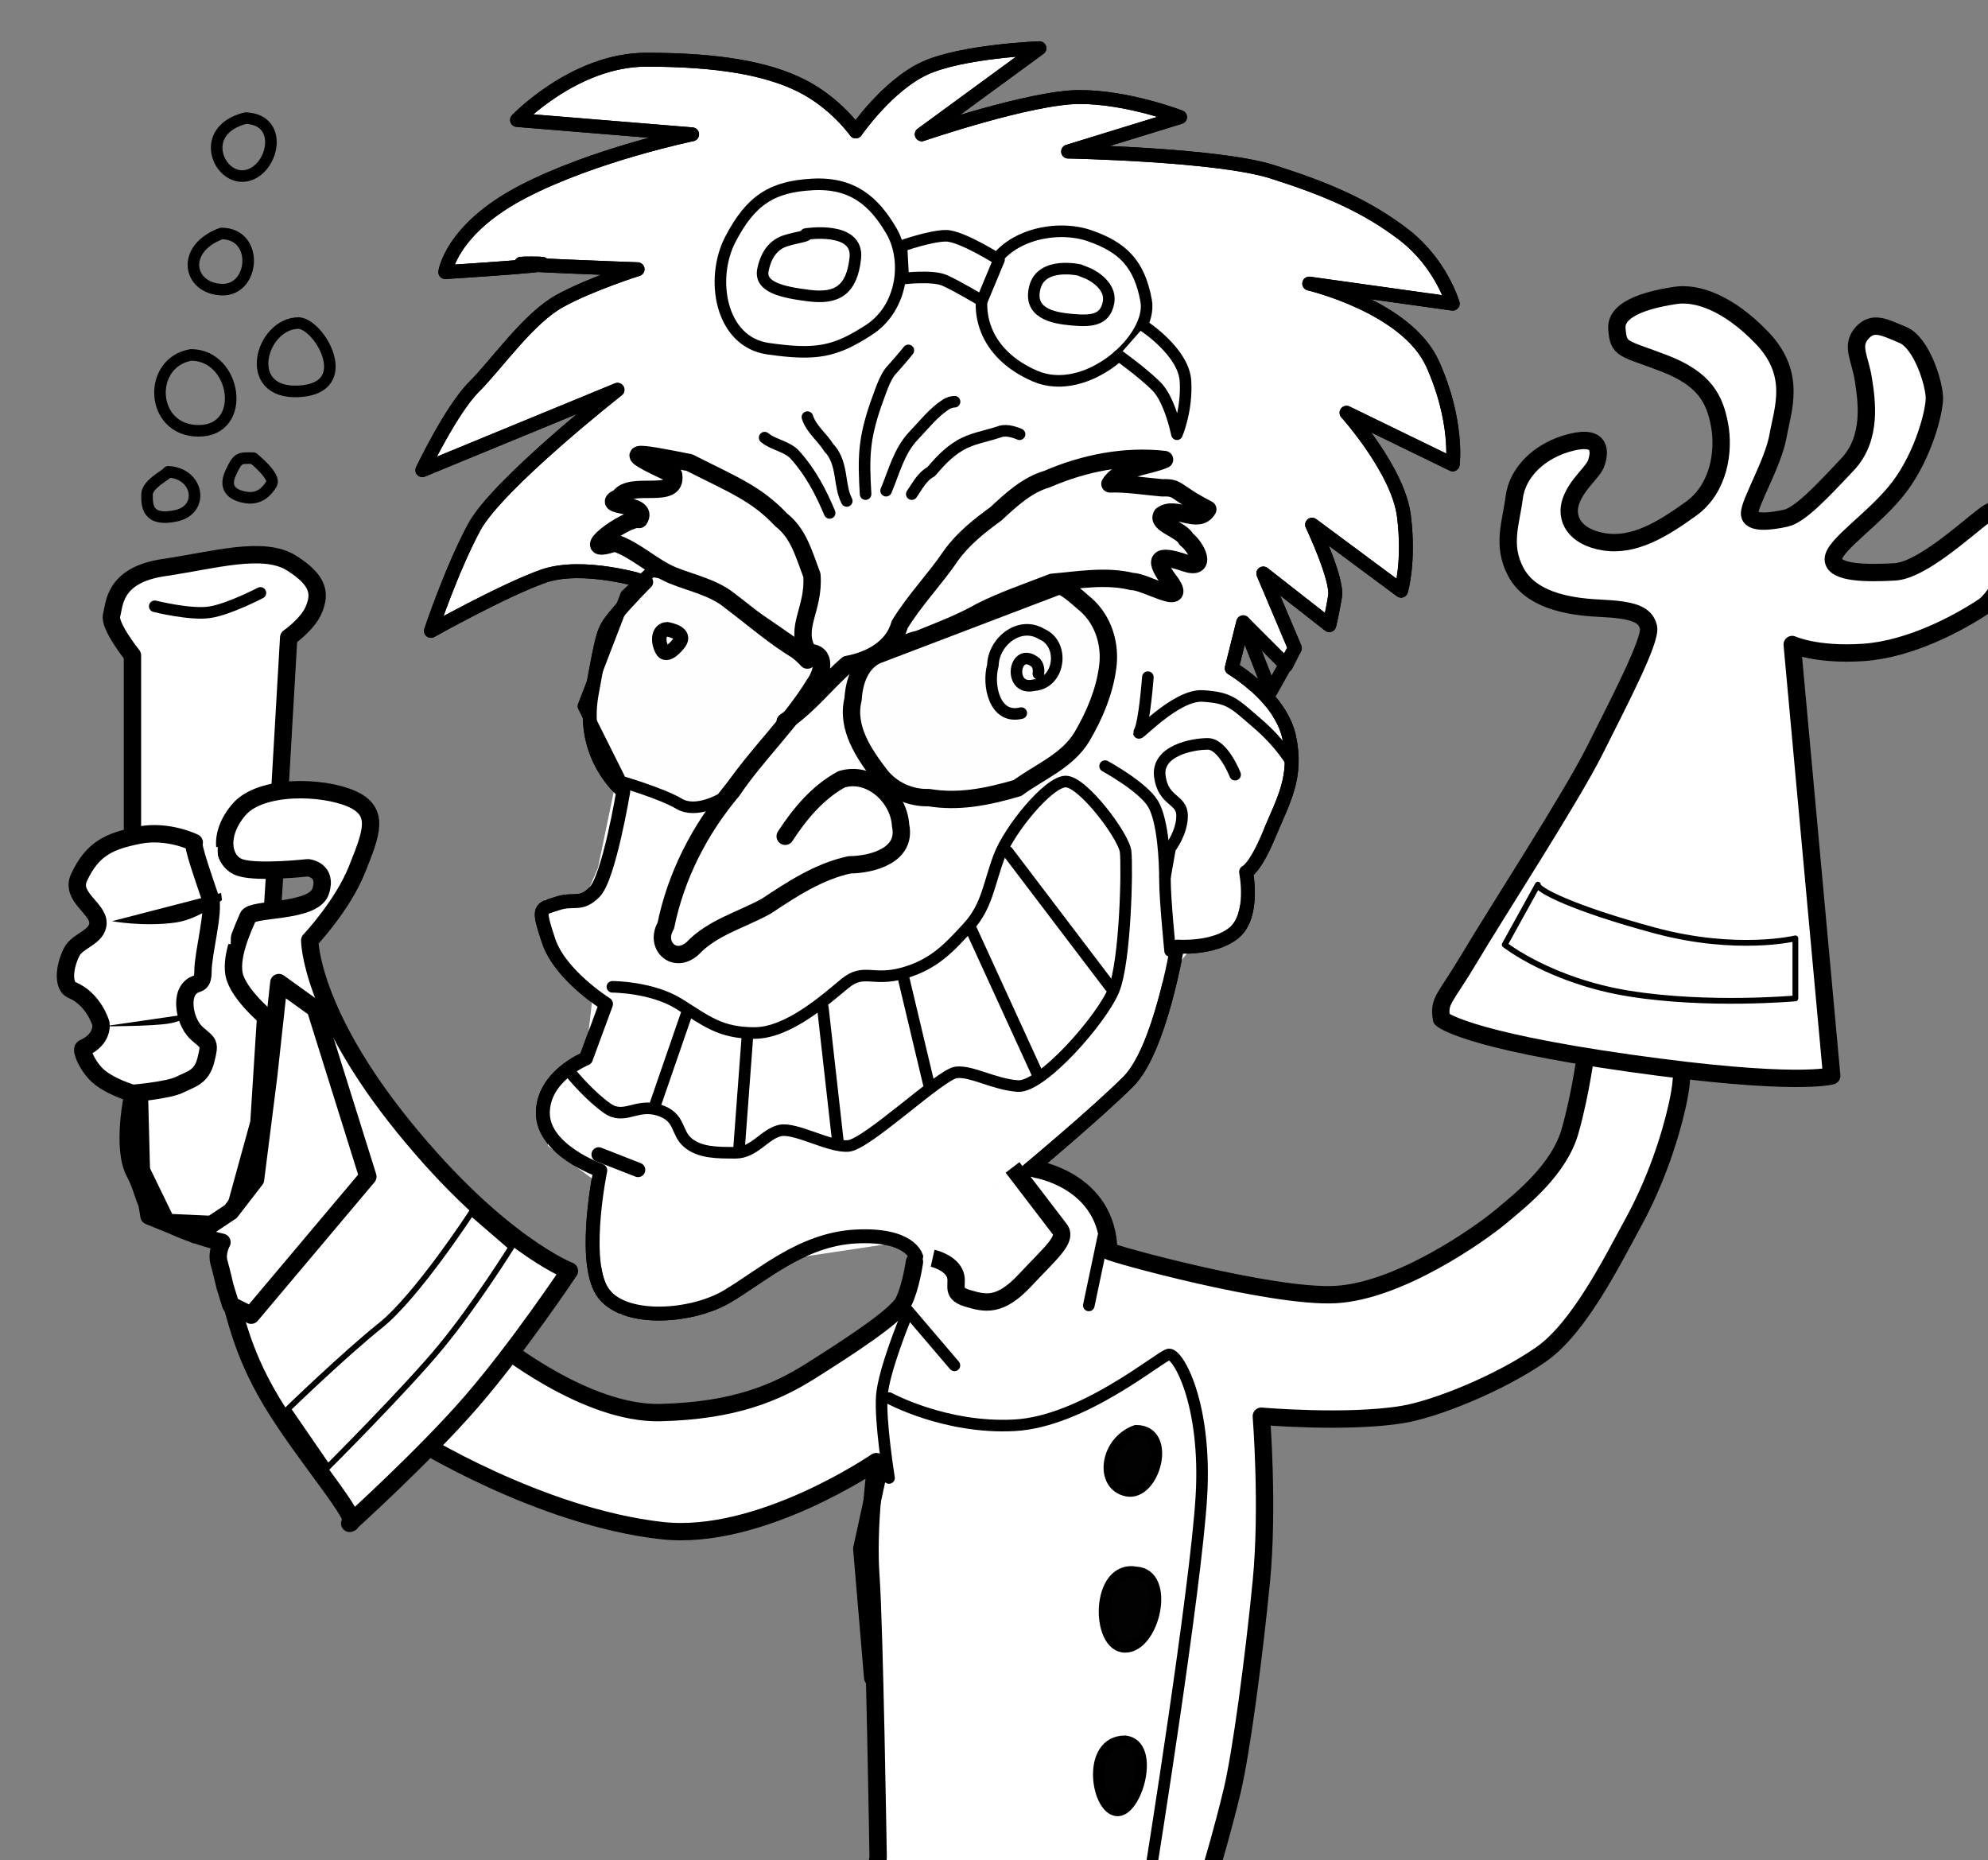
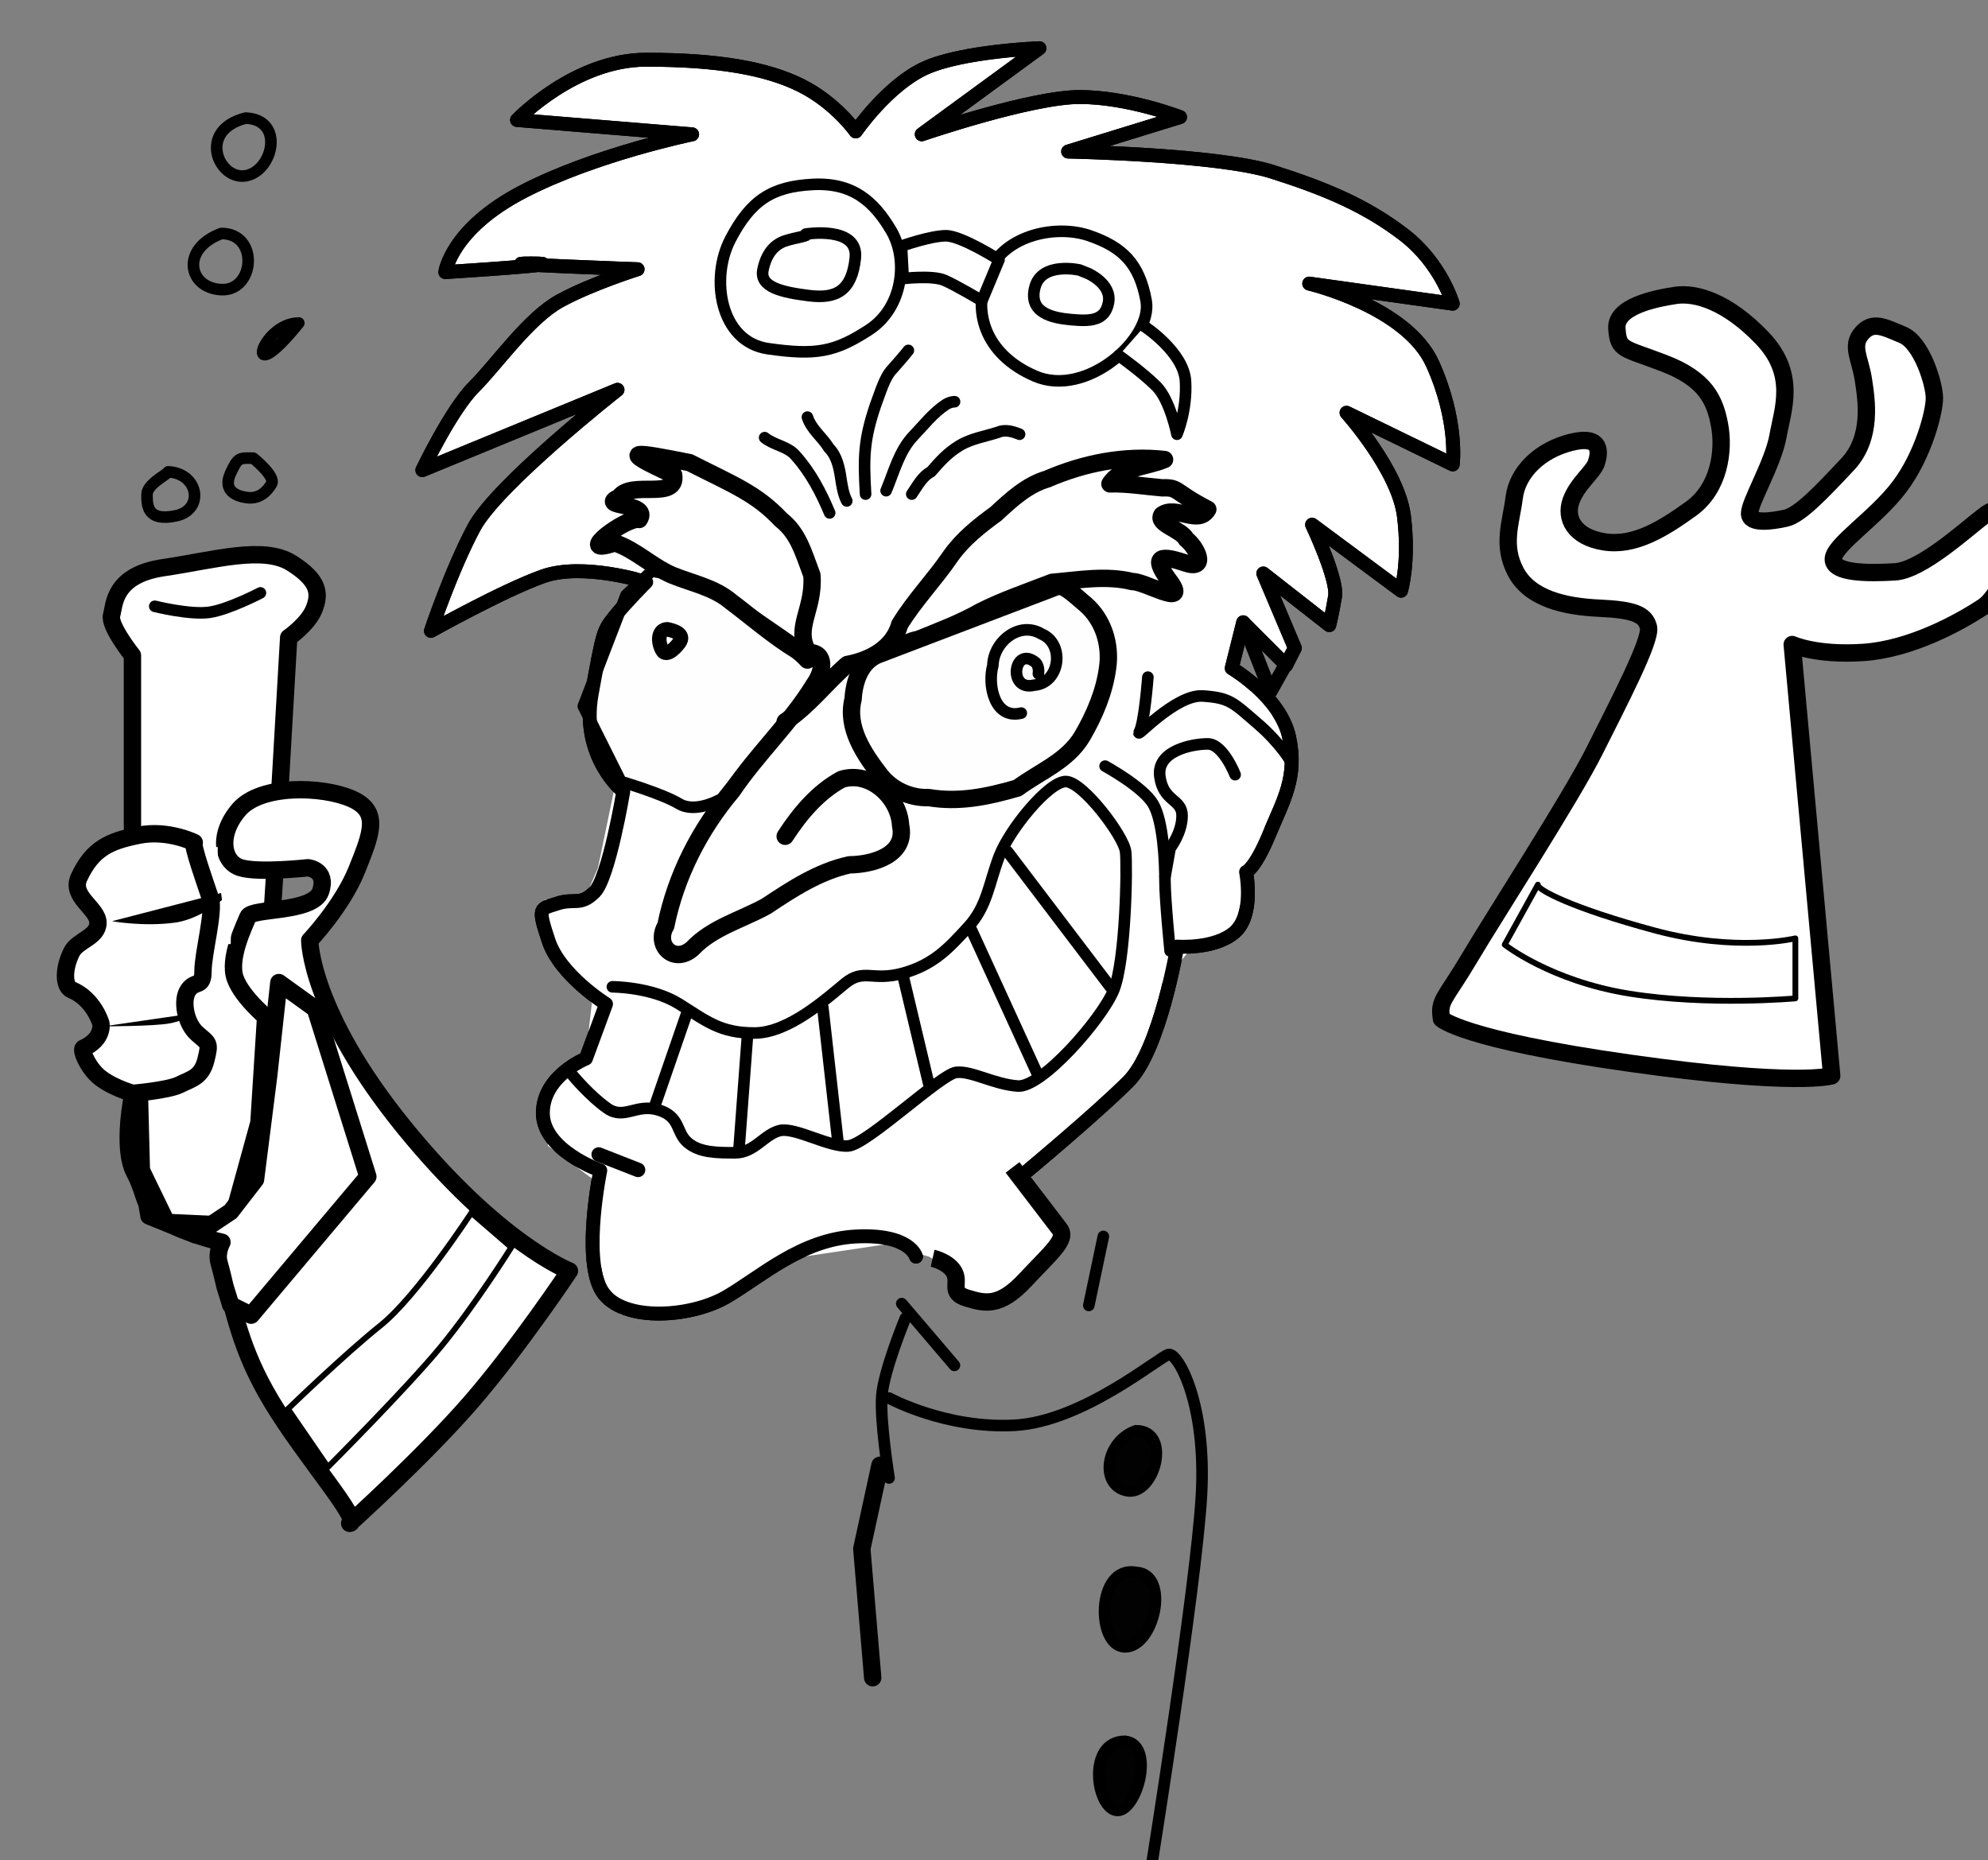
<svg xmlns="http://www.w3.org/2000/svg" xmlns:ns1="http://sodipodi.sourceforge.net/DTD/sodipodi-0.dtd" xmlns:ns2="http://www.inkscape.org/namespaces/inkscape" width="684" height="640" id="svg2" ns1:version="0.32" ns2:version="0.39" version="1.0" ns1:docbase="/home/nikola/Documents/Wikipedia" ns1:docname="Mad_scientist_bw.svg">
  <rect width="100%" height="100%" fill="#808080" stroke="none" />
  <defs id="defs4" />
  <ns1:namedview id="base" pagecolor="#ffffff" bordercolor="#666666" borderopacity="1.0" ns2:pageopacity="0" ns2:pageshadow="2" ns2:zoom="1.0000000" ns2:cx="314.46115" ns2:cy="245.77368" ns2:document-units="px" ns2:current-layer="layer1" ns2:window-width="1020" ns2:window-height="656" ns2:window-x="0" ns2:window-y="24" />
-   <path style="fill:#ffffff;fill-opacity:1;fill-rule:evenodd;stroke:#000000;stroke-width:5.975;stroke-linecap:round;stroke-linejoin:round;stroke-miterlimit:4;stroke-dasharray:none;stroke-opacity:1;" d="M 356.501,402.285 C 356.501,402.285 381.099,406.152 381.494,430.403 C 381.505,431.086 437.729,446.649 459.599,445.399 C 481.468,444.149 508.961,424.78 516.459,418.531 C 523.957,412.283 536.454,402.285 540.203,389.164 C 543.952,376.042 545.826,361.046 545.826,361.046 L 578.318,366.045 C 578.318,366.045 579.567,369.169 577.068,380.416 C 574.569,391.663 569.57,406.659 562.072,420.406 C 554.574,434.152 543.282,456.922 530.205,466.019 C 515.834,476.016 493.965,484.764 482.718,486.638 C 463.522,489.838 433.98,487.263 433.98,487.263 C 433.98,487.263 436.48,518.505 433.98,544.123 C 431.481,569.742 427.107,602.858 423.983,615.98 C 420.859,629.101 417.11,641.598 417.11,641.598 L 410.236,657.219 L 298.391,662.218 L 302.14,639.099 C 302.14,639.099 300.89,559.744 299.64,542.249 C 298.391,524.753 301.515,502.884 301.515,502.884 C 301.515,502.884 261.525,530.377 227.784,526.628 C 185.332,521.911 142.181,494.761 142.181,494.761 L 171.549,462.27 C 171.549,462.27 201.541,486.638 227.159,486.014 C 252.778,485.389 267.149,479.14 279.021,471.642 C 290.893,464.144 308.388,452.897 310.887,447.899 C 313.387,442.9 314.636,434.152 314.636,434.152" id="path3374" ns1:nodetypes="cssssccsssscssccccscsccsssc" />
  <path style="opacity:1;fill:#ffffff;fill-opacity:1;fill-rule:evenodd;stroke:#000000;stroke-width:5.975;stroke-linecap:round;stroke-linejoin:round;stroke-miterlimit:4;stroke-dasharray:none;stroke-opacity:1;" d="M 45.566,283.87 L 45.566,225.5 C 45.566,225.5 37.374,215.259 38.398,211.675 C 39.422,208.091 38.91,197.851 56.318,195.291 C 73.727,192.73 90.624,187.61 100.352,193.755 C 110.081,199.899 110.081,204.507 108.032,209.627 C 105.984,214.747 99.328,219.355 99.328,219.355 L 95.744,281.31 L 89.088,386.274 L 79.359,421.603 L 57.342,420.579 L 48.638,402.658 L 45.566,283.87 z " id="path3438" />
  <path style="fill:#ffffff;fill-opacity:1;fill-rule:evenodd;stroke:#000000;stroke-width:4.78;stroke-linecap:round;stroke-linejoin:round;stroke-miterlimit:4;stroke-opacity:1;" d="M 315.164,432.342 C 315.164,432.342 313.189,424.442 294.426,425.43 C 275.663,426.417 261.838,439.255 249.987,446.168 C 237.192,453.632 212.461,455.056 206.536,443.205 C 200.611,431.355 206.536,402.716 206.536,402.716 C 206.536,402.716 186.785,395.804 186.785,382.966 C 186.785,370.128 201.598,364.203 201.598,364.203 L 208.511,345.44 C 208.511,345.44 192.711,335.564 188.76,323.714 C 184.81,311.864 185.798,312.851 191.723,310.876 C 197.648,308.901 199.623,311.864 204.561,306.926 C 209.499,301.988 214.436,272.363 214.436,272.363 C 214.436,272.363 199.623,260.512 203.573,238.787 C 207.523,217.061 207.523,217.061 211.474,212.123 C 215.424,207.186 222.336,200.273 222.336,200.273 C 222.336,200.273 200.611,193.36 186.785,198.298 C 172.96,203.236 148.272,217.061 148.272,217.061 C 148.272,217.061 155.184,196.323 163.085,181.51 C 170.985,166.697 212.461,134.109 212.461,134.109 L 145.309,161.759 C 145.309,161.759 155.184,141.021 163.085,133.121 C 170.985,125.221 181.848,109.42 192.711,103.495 C 203.573,97.57 219.374,92.632 219.374,92.632 C 219.374,92.632 165.06,90.657 182.835,90.657 C 200.611,90.657 153.209,93.62 153.209,93.62 C 153.209,93.62 155.184,78.807 179.873,65.969 C 204.561,53.131 238.137,46.218 238.137,46.218 L 177.898,41.281 C 177.898,41.281 197.648,20.543 222.336,20.543 C 247.025,20.543 263.813,23.505 275.663,29.43 C 287.513,35.356 294.426,45.231 294.426,45.231 C 294.426,45.231 305.289,29.43 318.127,23.505 C 330.965,17.58 357.628,16.593 357.628,16.593 L 317.139,46.218 C 317.139,46.218 354.665,33.381 371.453,33.381 C 388.241,33.381 406.017,40.293 406.017,40.293 L 367.503,52.144 C 367.503,52.144 418.855,53.131 437.618,59.056 C 456.381,64.982 470.206,70.907 483.044,80.782 C 495.882,90.657 499.832,104.483 499.832,104.483 L 450.456,97.57 C 450.456,97.57 484.032,105.47 492.919,125.221 C 501.807,144.971 499.832,159.784 499.832,159.784 L 463.294,142.009 C 463.294,142.009 481.069,161.759 483.044,177.56 C 485.019,193.36 482.057,203.236 482.057,203.236 L 451.443,180.522 C 451.443,180.522 460.331,199.285 459.343,205.211 C 458.356,211.136 457.368,215.086 457.368,215.086 L 434.655,197.31 L 445.518,222.986 L 442.555,228.911 L 427.742,214.098 L 423.792,229.899 C 423.792,229.899 440.58,239.774 443.543,253.6 C 446.505,267.425 441.568,275.325 436.63,287.176 C 431.693,299.026 428.73,300.013 428.73,300.013 C 428.73,300.013 431.693,314.826 424.78,320.752 C 417.867,326.677 405.029,325.689 405.029,325.689 C 405.029,325.689 399.104,361.24 388.241,372.103 C 377.378,382.966 353.678,402.716 353.678,402.716" id="path1317" ns1:nodetypes="cssscsccssscsscscsccsscscsccsscsccsccssccsccsccsccccccsscscsc" />
  <path style="fill:#ffffff;fill-opacity:1;fill-rule:evenodd;stroke:none;stroke-width:1px;stroke-linecap:butt;stroke-linejoin:miter;stroke-opacity:1;" d="M 218.266,201.451 L 202.595,237.495 L 211.475,270.927 L 205.729,298.613 L 201.028,309.583 L 187.446,309.583 L 191.625,330.478 L 203.64,345.104 L 201.55,363.387 L 189.013,377.491 L 188.491,394.207 L 204.684,406.222 L 205.207,431.818 L 213.565,452.191 L 238.639,451.146 L 273.115,432.863 L 304.458,428.162 L 319.607,432.341 L 325.875,435.997 L 329.532,442.788 L 333.711,448.012 L 341.024,449.579 L 347.815,445.4 L 360.874,432.863 L 352.516,418.237 L 348.337,402.043 L 351.994,393.685 L 380.202,372.79 L 398.485,339.88 L 409.455,326.821 L 422.514,321.075 L 431.395,300.702 L 439.23,266.226 L 437.141,236.45 L 417.813,240.107 L 402.664,242.719 L 395.873,247.42 L 395.873,234.883 L 396.918,224.958 L 393.784,204.063 L 383.859,198.839 L 355.651,203.541 L 300.279,224.958 L 290.354,230.182 L 273.638,223.913 L 237.594,199.884 L 219.311,195.705 L 218.266,201.451 z " id="path3356" />
  <path style="fill:#fefefe;fill-opacity:1;fill-rule:evenodd;stroke:#000000;stroke-width:3.983;stroke-linecap:round;stroke-linejoin:round;stroke-miterlimit:4;stroke-dasharray:none;stroke-opacity:1;" d="M 284.278,231.807 C 284.278,231.807 272.505,246.522 265.442,254.174 C 258.378,261.826 248.372,274.776 248.372,274.776 C 248.372,274.776 239.542,280.074 233.656,276.542 C 227.77,273.01 213.643,268.89 213.643,268.89 L 200.693,242.99 L 215.409,204.73 L 224.238,196.489 C 224.238,196.489 238.954,198.844 246.606,203.553 C 254.258,208.262 267.796,217.68 273.683,221.8 C 279.569,225.92 285.455,232.395 284.278,231.807 z " id="path3349" />
  <path style="fill:none;fill-opacity:1;fill-rule:evenodd;stroke:#000000;stroke-width:4.78;stroke-linecap:round;stroke-linejoin:round;stroke-miterlimit:4;stroke-opacity:1;" d="M 315.164,432.342 C 315.164,432.342 313.189,424.442 294.426,425.43 C 275.663,426.417 261.838,439.255 249.987,446.168 C 237.192,453.632 212.461,455.056 206.536,443.205 C 200.611,431.355 206.536,402.716 206.536,402.716 C 206.536,402.716 186.785,395.804 186.785,382.966 C 186.785,370.128 201.598,364.203 201.598,364.203 L 208.511,345.44 C 208.511,345.44 192.711,335.564 188.76,323.714 C 184.81,311.864 185.798,312.851 191.723,310.876 C 197.648,308.901 199.623,311.864 204.561,306.926 C 209.499,301.988 214.436,272.363 214.436,272.363 C 214.436,272.363 199.623,260.512 203.573,238.787 C 207.523,217.061 207.523,217.061 211.474,212.123 C 215.424,207.186 222.336,200.273 222.336,200.273 C 222.336,200.273 200.611,193.36 186.785,198.298 C 172.96,203.236 148.272,217.061 148.272,217.061 C 148.272,217.061 155.184,196.323 163.085,181.51 C 170.985,166.697 212.461,134.109 212.461,134.109 L 145.309,161.759 C 145.309,161.759 155.184,141.021 163.085,133.121 C 170.985,125.221 181.848,109.42 192.711,103.495 C 203.573,97.57 219.374,92.632 219.374,92.632 C 219.374,92.632 165.06,90.657 182.835,90.657 C 200.611,90.657 153.209,93.62 153.209,93.62 C 153.209,93.62 155.184,78.807 179.873,65.969 C 204.561,53.131 238.137,46.218 238.137,46.218 L 177.898,41.281 C 177.898,41.281 197.648,20.543 222.336,20.543 C 247.025,20.543 263.813,23.505 275.663,29.43 C 287.513,35.356 294.426,45.231 294.426,45.231 C 294.426,45.231 305.289,29.43 318.127,23.505 C 330.965,17.58 357.628,16.593 357.628,16.593 L 317.139,46.218 C 317.139,46.218 354.665,33.381 371.453,33.381 C 388.241,33.381 406.017,40.293 406.017,40.293 L 367.503,52.144 C 367.503,52.144 418.855,53.131 437.618,59.056 C 456.381,64.982 470.206,70.907 483.044,80.782 C 495.882,90.657 499.832,104.483 499.832,104.483 L 450.456,97.57 C 450.456,97.57 484.032,105.47 492.919,125.221 C 501.807,144.971 499.832,159.784 499.832,159.784 L 463.294,142.009 C 463.294,142.009 481.069,161.759 483.044,177.56 C 485.019,193.36 482.057,203.236 482.057,203.236 L 451.443,180.522 C 451.443,180.522 460.331,199.285 459.343,205.211 C 458.356,211.136 457.368,215.086 457.368,215.086 L 434.655,197.31 L 445.518,222.986 L 437.129,237.955 L 427.742,214.098 L 423.792,229.899 C 423.792,229.899 440.58,239.774 443.543,253.6 C 446.505,267.425 441.568,275.325 436.63,287.176 C 431.693,299.026 428.73,300.013 428.73,300.013 C 428.73,300.013 431.693,314.826 424.78,320.752 C 417.867,326.677 405.029,325.689 405.029,325.689 C 405.029,325.689 399.104,361.24 388.241,372.103 C 377.378,382.966 353.678,402.716 353.678,402.716" id="path3360" ns1:nodetypes="cssscsccssscsscscsccsscscsccsscsccsccssccsccsccsccccccsscscsc" />
  <path style="fill:none;fill-opacity:0.75;fill-rule:evenodd;stroke:#000000;stroke-width:5.974;stroke-linecap:round;stroke-linejoin:round;stroke-miterlimit:4;stroke-dasharray:none;stroke-opacity:1;" d="M 270.151,287.726 C 275.165,280.015 281.375,272.554 289.551,268.135 C 299.427,265.071 309.336,274.296 309.861,283.988 C 312.056,294.299 300.093,297.483 292.274,297.549 C 281.679,299.859 272.518,305.878 263.648,311.783 C 255.123,316.492 245.066,319.112 238.249,326.349 C 231.953,331.905 225.099,325.239 229.083,318.493 C 232.555,301.367 240.733,285.389 251.96,272.065 C 260.569,259.308 272.068,248.666 280.096,235.539 C 283.133,231.371 284.624,224.5 278.133,224.471 C 273.006,216.038 280.233,209.794 279.353,197.911 C 276.227,189.504 274.532,183.386 268.707,178.804 C 260.217,169.78 252.268,166.793 237.246,159.167 C 218.265,155.403 211.75,154.267 231.769,163.382 C 233.184,172.356 217.021,165.115 213.054,171.083 C 205.112,174.661 223.929,172.668 219.921,178.731 C 215.619,177.658 196.734,191.847 211.531,186.781 C 218.68,189.147 224.295,194.916 231.259,197.893 C 238.106,200.686 245.637,202.066 251.474,206.974 C 259.001,212.658 266.126,218.894 274.202,223.805 C 275.489,224.802 276.713,225.886 277.803,227.098" id="path2211" ns1:nodetypes="ccccccccccccccccccccc" />
  <path style="fill:#ffffff;fill-opacity:1;fill-rule:evenodd;stroke:#000000;stroke-width:5.974;stroke-linecap:round;stroke-linejoin:round;stroke-miterlimit:4;stroke-dasharray:none;stroke-opacity:1;" d="M 270.151,248.288 C 278.285,242.894 284.184,234.945 291.517,228.618 C 299.371,227.156 307.242,223.033 309.564,214.846 C 314.685,206.458 321.621,199.376 327.137,191.25 C 331.297,185.4 336.94,180.947 342.667,176.771 C 347.901,171.933 353.304,166.864 360.309,164.813 C 372.937,159.345 386.93,156.555 400.68,158.104 C 394.624,160.702 385.325,160.825 381.888,166.482 C 387.848,166.298 393.831,167.339 399.901,167.846 C 405.784,167.621 403.715,169.126 415.564,175.232 C 412.306,180.877 404.568,173.699 399.794,177.166 C 397.696,180.244 406.531,182.133 408.156,185.54 C 411.737,188.256 415.718,196.404 407.783,193.699 C 397.867,190.31 396.548,192.243 402.88,200.558 C 408.662,209.126 393.861,199.952 389.601,200.101 C 380.534,197.854 371.166,199.564 362.019,200.346 C 352.338,204.085 345.327,206.43 337.506,210.33 C 330.368,214.388 323.539,216.84 316.024,220.001 C 310.461,220.659 306.722,226.004 301.059,226.33" id="path3102" ns1:nodetypes="ccccccccccccccccccc" />
  <path style="fill:#fefefe;fill-opacity:1;fill-rule:evenodd;stroke:#000000;stroke-width:5.974;stroke-linecap:butt;stroke-linejoin:round;stroke-miterlimit:4;stroke-dasharray:none;stroke-opacity:1;" d="M 301.937,225.332 C 296.068,227.809 293.839,234.617 293.527,240.507 C 291.052,250.273 297.224,259.345 302.89,266.704 C 306.817,271.745 313.197,274.654 319.564,274.418 C 329.684,276.116 339.378,274.264 350.094,271.123 C 357.695,265.509 367.243,261.869 372.295,253.417 C 376.574,246.119 379.995,238.077 381.106,229.64 C 382.226,221.696 379.629,213.26 373.485,207.925 C 370.962,205.919 365.965,200.822 363.742,201.787 L 301.937,225.332 z " id="path3108" ns1:nodetypes="ccccccccc" />
  <path style="fill:none;fill-opacity:0.75;fill-rule:evenodd;stroke:#000000;stroke-width:3.983;stroke-linecap:round;stroke-linejoin:round;stroke-miterlimit:4;stroke-dasharray:none;stroke-opacity:1;" d="M 351.381,245.345 C 342.104,247.633 339.73,235.622 341.619,228.92 C 341.814,220.791 350.788,213.497 358.425,218.162 C 366.457,221.565 364.747,235.049 355.823,235.733 C 346.493,238.007 348.849,221.752 356.397,228.021 C 357.267,229.059 357.469,230.503 357.267,231.807" id="path3124" />
  <path style="fill:none;fill-opacity:0.75;fill-rule:evenodd;stroke:#000000;stroke-width:4.979;stroke-linecap:butt;stroke-linejoin:miter;stroke-miterlimit:4;stroke-dasharray:none;stroke-opacity:1;" d="M 229.536,216.502 C 226.7,216.647 226.062,220.151 227.77,223.566 C 229.401,226.827 233.398,221.555 233.656,221.211 C 236.113,217.935 231.128,216.821 229.536,216.502 z " id="path3126" />
  <path style="fill:none;fill-opacity:1;fill-rule:evenodd;stroke:#000000;stroke-width:3.983;stroke-linecap:round;stroke-linejoin:round;stroke-miterlimit:4;stroke-dasharray:none;stroke-opacity:1;" d="M 297.816,170.001 C 297.073,157.376 297.201,151.231 301.269,139.308 C 302.799,135.369 304.318,129.724 307.016,127.032 C 307.634,126.364 312.025,121.314 312.532,120.556" id="path3128" ns1:nodetypes="cccc" />
  <path style="fill:none;fill-opacity:0.75;fill-rule:evenodd;stroke:#000000;stroke-width:3.983;stroke-linecap:round;stroke-linejoin:round;stroke-miterlimit:4;stroke-dasharray:none;stroke-opacity:1;" d="M 304.88,168.824 C 307.623,162.341 309.34,155.107 314.35,149.883 C 317.917,146.161 321.125,141.969 325.494,139.129 C 326.383,138.608 327.386,138.234 328.425,138.215" id="path3136" />
  <path style="fill:none;fill-opacity:0.75;fill-rule:evenodd;stroke:#000000;stroke-width:3.983;stroke-linecap:round;stroke-linejoin:round;stroke-miterlimit:4;stroke-dasharray:none;stroke-opacity:1;" d="M 313.709,170.001 C 315.64,167.245 317.219,163.963 320.314,162.314 C 323.257,158.952 325.891,155.869 330.165,153.303 C 334.248,150.848 338.861,150.203 343.431,148.707 C 345.825,147.673 348.507,148.468 350.792,149.399" id="path3138" ns1:nodetypes="ccccc" />
  <path style="fill:none;fill-opacity:0.75;fill-rule:evenodd;stroke:#000000;stroke-width:3.983;stroke-linecap:round;stroke-linejoin:round;stroke-miterlimit:4;stroke-dasharray:none;stroke-opacity:1;" d="M 277.803,143.513 C 279.152,147.745 282.968,150.428 285.202,154.126 C 287.931,156.875 288.753,160.83 289.292,164.524 C 289.724,167.187 290.093,169.925 291.341,172.355" id="path3148" />
  <path style="fill:none;fill-opacity:0.75;fill-rule:evenodd;stroke:#000000;stroke-width:3.983;stroke-linecap:round;stroke-linejoin:round;stroke-miterlimit:4;stroke-dasharray:none;stroke-opacity:1;" d="M 263.087,150.576 C 266.325,153.222 271.042,153.505 273.796,156.827 C 278.913,162.547 282.511,169.439 285.455,176.476" id="path3152" />
  <path style="fill:#ffffff;fill-opacity:1;fill-rule:evenodd;stroke:#000000;stroke-width:3.983;stroke-linecap:round;stroke-linejoin:round;stroke-miterlimit:4;stroke-dasharray:none;stroke-opacity:1;" d="M 279.569,63.46 C 293.402,62.724 300.759,69.346 306.646,79.353 C 312.532,89.359 310.766,105.841 298.993,113.493 C 287.221,121.145 280.746,122.322 264.265,119.968 C 247.783,117.613 244.251,95.834 251.315,82.296 C 258.378,68.758 265.736,64.196 279.569,63.46 z " id="path3156" ns1:nodetypes="czsssz" />
  <path style="fill:#ffffff;fill-opacity:1;fill-rule:evenodd;stroke:#000000;stroke-width:3.983;stroke-linecap:round;stroke-linejoin:round;stroke-miterlimit:4;stroke-dasharray:none;stroke-opacity:1;" d="M 277.214,80.53 C 277.214,80.53 295.462,77.587 294.284,88.771 C 293.107,99.955 287.81,102.898 278.392,101.72 C 268.974,100.543 261.321,98.777 262.499,92.891 C 263.676,87.005 266.619,84.062 270.151,82.884 C 273.683,81.707 278.98,81.119 277.214,80.53 z " id="path3158" />
  <path style="fill:#ffffff;fill-opacity:1;fill-rule:evenodd;stroke:#000000;stroke-width:3.983;stroke-linecap:round;stroke-linejoin:round;stroke-miterlimit:4;stroke-dasharray:none;stroke-opacity:1;" d="M 374.926,81.119 C 363.742,77.219 346.083,80.53 340.197,93.48 C 334.311,106.429 338.431,121.734 356.09,129.386 C 373.749,137.038 396.705,116.436 394.351,103.486 C 391.996,90.537 386.11,85.018 374.926,81.119 z " id="path3160" ns1:nodetypes="csssz" />
  <path style="fill:#ffffff;fill-opacity:1;fill-rule:evenodd;stroke:#000000;stroke-width:3.983;stroke-linecap:round;stroke-linejoin:round;stroke-miterlimit:4;stroke-dasharray:none;stroke-opacity:1;" d="M 371.394,92.891 C 371.394,92.891 358.445,89.948 356.09,98.777 C 353.736,107.607 361.976,109.373 368.451,109.961 C 374.926,110.55 380.224,110.55 381.401,104.075 C 382.578,97.6 374.337,94.068 374.337,94.068 L 371.394,92.891 z " id="path3162" ns1:nodetypes="cssscc" />
  <path style="fill:#ffffff;fill-opacity:1;fill-rule:evenodd;stroke:#000000;stroke-width:3.983;stroke-linecap:round;stroke-linejoin:round;stroke-miterlimit:4;stroke-dasharray:none;stroke-opacity:1;" d="M 393.762,112.316 C 393.762,112.316 407.3,121.145 407.889,131.152 C 408.478,141.158 404.946,149.399 404.946,149.399 C 404.946,149.399 402.591,137.627 397.882,132.918 C 393.173,128.209 384.933,122.322 384.933,122.322" id="path3168" ns1:nodetypes="cscsc" />
  <path style="fill:none;fill-opacity:1;fill-rule:evenodd;stroke:#000000;stroke-width:3.983;stroke-linecap:round;stroke-linejoin:round;stroke-miterlimit:4;stroke-dasharray:none;stroke-opacity:1;" d="M 210.7,339.525 C 210.7,339.525 224.238,339.525 233.656,345.411 C 243.074,351.297 247.783,355.418 259.556,355.418 C 271.328,355.418 284.278,343.645 290.753,338.348 C 297.228,333.05 300.171,337.759 310.766,334.816 C 321.361,331.873 326.659,325.986 333.134,318.923 C 339.609,311.86 340.197,304.207 343.729,294.789 C 347.261,285.371 360.799,268.89 366.685,268.89 C 372.572,268.89 386.699,287.726 387.287,293.024 C 387.876,298.321 387.287,330.695 383.167,340.702 C 379.046,350.709 358.445,374.254 350.204,373.665 C 341.963,373.076 334.311,368.367 329.013,368.956 C 323.716,369.545 298.405,393.678 291.93,394.267 C 285.455,394.856 273.683,387.792 268.385,388.969 C 263.087,390.147 259.556,396.621 253.081,396.621 C 246.606,396.621 240.72,396.621 236.599,393.09 C 232.479,389.558 234.245,384.26 226.593,381.906 C 218.94,379.551 214.82,385.438 208.934,381.317 C 203.048,377.197 197.161,370.133 197.161,370.133" id="path3170" />
  <path style="fill:none;fill-opacity:0.75;fill-rule:evenodd;stroke:#000000;stroke-width:3.983;stroke-linecap:round;stroke-linejoin:round;stroke-miterlimit:4;stroke-dasharray:none;stroke-opacity:1;" d="M 236.599,347.766 L 225.415,380.14" id="path3172" />
  <path style="fill:none;fill-opacity:0.75;fill-rule:evenodd;stroke:#000000;stroke-width:3.983;stroke-linecap:round;stroke-linejoin:round;stroke-miterlimit:4;stroke-dasharray:none;stroke-opacity:1;" d="M 257.201,356.006 L 254.258,395.444" id="path3174" />
  <path style="fill:none;fill-opacity:0.75;fill-rule:evenodd;stroke:#000000;stroke-width:3.983;stroke-linecap:round;stroke-linejoin:round;stroke-miterlimit:4;stroke-dasharray:none;stroke-opacity:1;" d="M 283.101,346.588 L 288.398,393.678" id="path3176" />
  <path style="fill:none;fill-opacity:0.75;fill-rule:evenodd;stroke:#000000;stroke-width:3.983;stroke-linecap:round;stroke-linejoin:round;stroke-miterlimit:4;stroke-dasharray:none;stroke-opacity:1;" d="M 310.766,335.993 L 319.595,373.076" id="path3178" />
  <path style="fill:none;fill-opacity:0.75;fill-rule:evenodd;stroke:#000000;stroke-width:3.983;stroke-linecap:round;stroke-linejoin:round;stroke-miterlimit:4;stroke-dasharray:none;stroke-opacity:1;" d="M 334.311,320.1 L 356.679,368.956" id="path3180" />
  <path style="fill:none;fill-opacity:0.75;fill-rule:evenodd;stroke:#000000;stroke-width:3.983;stroke-linecap:round;stroke-linejoin:round;stroke-miterlimit:4;stroke-dasharray:none;stroke-opacity:1;" d="M 346.672,293.024 L 381.99,339.525" id="path3182" />
  <path style="fill:none;fill-opacity:0.75;fill-rule:evenodd;stroke:#000000;stroke-width:3.983;stroke-linecap:round;stroke-linejoin:round;stroke-miterlimit:4;stroke-dasharray:none;stroke-opacity:1;" d="M 380.224,263.592 C 380.224,263.592 393.173,270.656 396.705,276.542 C 400.237,282.428 400.826,296.555 400.826,303.03 C 400.826,309.505 402.591,327.164 402.591,327.164" id="path3184" />
  <path style="fill:#ffffff;fill-opacity:1;fill-rule:evenodd;stroke:none;stroke-width:1px;stroke-linecap:butt;stroke-linejoin:miter;stroke-opacity:1;" d="M 405.276,281.375 C 405.276,281.375 404.754,287.121 409.455,288.688 C 414.156,290.255 418.335,287.643 421.47,282.419 C 424.604,277.196 426.693,268.315 424.604,264.659 C 422.514,261.002 416.768,254.211 412.589,255.256 C 408.41,256.301 399.008,262.047 399.53,265.703 C 400.052,269.36 406.321,273.539 406.321,276.673 C 406.321,279.807 405.798,280.33 405.276,281.375 z " id="path3353" />
  <path style="fill:none;fill-opacity:0.75;fill-rule:evenodd;stroke:#000000;stroke-width:3.983;stroke-linecap:round;stroke-linejoin:round;stroke-miterlimit:4;stroke-dasharray:none;stroke-opacity:1;" d="M 394.939,232.984 C 394.939,232.984 393.762,248.877 391.996,251.82 C 390.23,254.763 404.357,238.87 413.775,239.459 C 423.193,240.047 424.37,241.813 432.611,248.877 C 440.852,255.94 444.384,262.415 444.384,262.415" id="path3186" ns1:nodetypes="csssc" />
  <path style="fill:none;fill-opacity:0.75;fill-rule:evenodd;stroke:#000000;stroke-width:3.983;stroke-linecap:round;stroke-linejoin:round;stroke-miterlimit:4;stroke-dasharray:none;stroke-opacity:1;" d="M 424.959,266.535 C 424.959,266.535 420.839,255.94 415.541,255.94 C 410.244,255.94 397.882,258.295 399.06,267.124 C 400.237,275.953 406.712,274.776 406.712,280.662 C 406.712,286.549 402.591,291.846 402.591,291.846 L 400.855,301.584" id="path3188" ns1:nodetypes="cssscc" />
  <path style="fill:#ffffff;fill-opacity:1;fill-rule:evenodd;stroke:#000000;stroke-width:3.983;stroke-linecap:round;stroke-linejoin:round;stroke-miterlimit:4;stroke-dasharray:none;stroke-opacity:1;" d="M 343.729,89.359 C 343.729,89.359 330.779,81.119 325.482,81.119 C 320.184,81.119 310.177,84.65 310.177,84.65 L 310.766,95.834 C 310.766,95.834 320.773,94.657 324.893,96.423 C 329.013,98.189 337.843,103.486 337.843,103.486 L 343.729,89.359 z " id="path3208" />
  <path style="fill:none;fill-opacity:0.75;fill-rule:evenodd;stroke:#000000;stroke-width:4.979;stroke-linecap:round;stroke-linejoin:round;stroke-miterlimit:4;stroke-dasharray:none;stroke-opacity:1;" d="M 205.991,397.21 L 219.529,402.508" id="path3367" />
  <path style="fill:none;fill-opacity:1;fill-rule:evenodd;stroke:none;stroke-width:4.979;stroke-linecap:round;stroke-linejoin:round;stroke-miterlimit:4;stroke-dasharray:none;stroke-opacity:1;" d="M 314.298,280.074 C 314.298,280.074 318.826,283.533 325.3,282.944 C 331.775,282.356 338.803,280.146 338.803,280.146" id="path3369" ns1:nodetypes="csc" />
  <path style="fill:#f2d6c6;fill-opacity:1;fill-rule:evenodd;stroke:none;stroke-width:3;stroke-linecap:butt;stroke-linejoin:miter;stroke-miterlimit:4;stroke-dasharray:none;stroke-opacity:1;" d="M 348.378,401.661 C 320.885,432.902 326.508,434.152 328.383,437.901 C 330.257,441.65 326.508,444.774 332.757,446.649 C 339.005,448.523 344.004,449.773 352.752,440.4 C 361.499,431.028 367.307,426.415 364.623,422.905 L 348.378,401.661 z " id="path3410" ns1:nodetypes="cssssc" />
  <path style="fill:#ffffff;fill-opacity:1;fill-rule:evenodd;stroke:#000000;stroke-width:5.974;stroke-linecap:butt;stroke-linejoin:miter;stroke-miterlimit:4;stroke-dasharray:none;stroke-opacity:1;" d="M 320.885,432.902 C 320.885,432.902 326.508,434.152 328.383,437.901 C 330.257,441.65 326.508,444.774 332.757,446.649 C 339.005,448.523 344.004,449.773 352.752,440.4 C 361.499,431.028 367.307,426.415 364.623,422.905 L 348.378,401.661" id="path3371" ns1:nodetypes="cssssc" />
  <path style="fill:none;fill-opacity:0.75;fill-rule:evenodd;stroke:#000000;stroke-width:3.983;stroke-linecap:round;stroke-linejoin:round;stroke-miterlimit:4;stroke-dasharray:none;stroke-opacity:1;" d="M 328.383,469.768 L 310.263,448.523" id="path3380" />
  <path style="fill:none;fill-opacity:0.75;fill-rule:evenodd;stroke:#000000;stroke-width:3.983;stroke-linecap:round;stroke-linejoin:round;stroke-miterlimit:4;stroke-dasharray:none;stroke-opacity:1;" d="M 374.621,449.148 L 379.62,425.404" id="path3382" />
  <path style="fill:none;fill-opacity:0.75;fill-rule:evenodd;stroke:#000000;stroke-width:3.983;stroke-linecap:round;stroke-linejoin:miter;stroke-miterlimit:4;stroke-dasharray:none;stroke-opacity:1;" d="M 311.512,453.522 C 311.512,453.522 304.014,471.642 303.389,480.39 C 302.765,489.138 305.889,508.508 305.889,508.508" id="path3384" />
  <path style="fill:none;fill-opacity:0.75;fill-rule:evenodd;stroke:#000000;stroke-width:3.983;stroke-linecap:round;stroke-linejoin:round;stroke-miterlimit:4;stroke-dasharray:none;stroke-opacity:1;" d="M 305.889,481.015 C 305.889,481.015 325.259,491.637 349.002,490.387 C 372.746,489.138 398.989,466.644 402.114,466.019 C 405.238,465.394 415.235,482.889 413.361,514.756 C 411.486,546.623 395.865,644.097 395.865,644.097" id="path3386" />
  <path style="fill:#020202;fill-opacity:1;fill-rule:evenodd;stroke:#000000;stroke-width:3.983;stroke-linecap:butt;stroke-linejoin:miter;stroke-miterlimit:4;stroke-dasharray:none;stroke-opacity:1;" d="M 390.867,492.262 C 403.363,492.262 397.115,514.756 387.742,512.882 C 378.37,511.007 380.244,496.011 390.867,492.262 z " id="path3390" />
  <path style="fill:#020202;fill-opacity:1;fill-rule:evenodd;stroke:#000000;stroke-width:3.983;stroke-linecap:butt;stroke-linejoin:miter;stroke-miterlimit:4;stroke-dasharray:none;stroke-opacity:1;" d="M 390.867,540.999 C 402.738,541.624 397.115,566.618 387.118,566.618 C 377.12,566.618 377.12,538.5 390.867,540.999 z " id="path3400" />
  <path style="fill:#020202;fill-opacity:1;fill-rule:evenodd;stroke:#000000;stroke-width:3.983;stroke-linecap:butt;stroke-linejoin:miter;stroke-miterlimit:4;stroke-dasharray:none;stroke-opacity:1;" d="M 387.118,599.109 C 397.74,600.359 390.867,624.103 383.993,622.853 C 377.12,621.603 373.996,599.109 387.118,599.109 z " id="path3402" />
  <path style="fill:none;fill-opacity:0.75;fill-rule:evenodd;stroke:#000000;stroke-width:5.975;stroke-linecap:round;stroke-linejoin:round;stroke-miterlimit:4;stroke-dasharray:none;stroke-opacity:1;" d="M 300.265,577.24 L 296.516,532.876 L 302.765,504.134" id="path3405" ns1:nodetypes="ccc" />
  <path style="opacity:1;fill:#ffffff;fill-opacity:1;fill-rule:evenodd;stroke:#000000;stroke-width:5.975;stroke-linecap:round;stroke-linejoin:round;stroke-miterlimit:4;stroke-dasharray:none;stroke-opacity:1;" d="M 120.312,524.129 C 120.312,524.129 145.93,501.01 162.176,482.265 C 178.422,463.519 195.917,437.276 195.917,437.276 C 195.917,437.276 171.549,427.904 139.057,387.914 C 106.566,347.925 106.566,323.556 106.566,323.556 C 106.566,323.556 117.813,311.684 122.811,299.187 C 127.81,286.691 130.934,279.193 120.937,274.819 C 110.94,270.445 89.695,269.82 82.197,278.568 C 74.699,287.315 76.574,296.688 82.822,298.562 C 89.07,300.437 105.941,298.562 105.941,298.562 C 105.941,298.562 112.814,299.187 110.315,306.685 C 107.815,314.183 86.571,312.309 85.321,315.433 C 84.072,318.557 78.448,329.804 80.947,336.678 C 83.447,343.551 92.819,351.049 92.819,351.049 C 92.819,351.049 92.194,376.667 89.695,389.789 C 87.196,402.91 89.07,414.782 82.822,418.531 C 76.574,422.28 73.449,429.778 77.198,440.4 C 80.947,451.023 82.197,463.519 93.444,482.265 C 104.691,501.01 124.686,523.504 120.312,524.129 z " id="path3421" ns1:nodetypes="cscscsssscssscssssc" />
  <path style="fill:#ffffff;fill-opacity:1;fill-rule:evenodd;stroke:#000000;stroke-width:1.991px;stroke-linecap:butt;stroke-linejoin:miter;stroke-opacity:1;" d="M 162.176,417.282 C 162.176,417.282 143.431,446.024 130.934,456.021 C 118.438,466.019 99.068,484.764 99.068,484.764 L 112.814,504.759 C 112.814,504.759 139.682,477.891 151.554,463.519 C 163.426,449.148 175.923,429.153 175.923,429.153 L 162.176,417.282 z " id="path3423" />
  <path style="opacity:1;fill:#ffffff;fill-opacity:1;fill-rule:evenodd;stroke:#000000;stroke-width:5.975;stroke-linecap:round;stroke-linejoin:round;stroke-miterlimit:4;stroke-dasharray:none;stroke-opacity:1;" d="M 66.834,289.878 C 66.834,289.878 57.799,285.36 47.76,287.368 C 37.722,289.376 31.808,291.923 27.181,301.924 C 24.135,308.508 33.706,312.465 33.706,317.484 C 33.706,322.503 26.679,323.507 24.672,327.523 C 21.754,333.359 21.864,339.397 24.672,340.573 C 32.335,343.783 34.71,352.117 34.71,352.117 C 34.71,352.117 35.797,357.423 28.687,360.65 C 27.768,361.067 29.691,366.171 33.204,369.685 C 37.343,373.824 45.753,376.21 45.753,376.21 C 45.753,376.21 41.737,394.781 46.255,403.314 C 50.772,411.847 48.764,416.364 57.799,420.882 C 66.834,425.399 76.37,427.407 76.37,427.407 C 76.37,427.407 74.363,430.92 75.367,434.434 C 76.37,437.947 77.374,442.465 77.374,442.465 L 79.382,448.99 L 86.409,452.503 L 126.564,404.82 L 108.494,347.098 L 95.946,338.063 L 92.432,370.187 L 87.915,405.824 L 79.382,416.866 L 67.336,424.897 L 51.274,418.372 L 48.262,400.804 L 46.255,378.719 L 45.251,376.21 C 45.251,376.21 57.799,375.206 61.814,373.198 C 65.83,371.191 69.343,370.689 70.849,364.665 C 72.355,358.642 71.853,359.144 67.838,355.631 C 63.822,352.117 62.316,344.086 64.826,340.573 C 67.336,337.059 69.845,340.071 69.845,334.048 C 69.845,328.025 73.861,313.469 72.355,308.951 C 70.849,304.434 65.83,290.38 66.834,289.878 z " id="path3428" ns1:nodetypes="cssssscsscsscsccccccccccccccssssssc" />
  <path style="fill:#000000;fill-opacity:1;fill-rule:evenodd;stroke:none;stroke-width:1.991px;stroke-linecap:butt;stroke-linejoin:miter;stroke-opacity:1;" d="M 35.714,353.121 C 35.714,353.121 52.78,353.121 58.301,352.117 C 63.822,351.113 66.834,348.604 66.834,348.604" id="path3432" />
  <path style="fill:#ffffff;fill-opacity:1;fill-rule:evenodd;stroke:#000000;stroke-width:3.983;stroke-linecap:round;stroke-linejoin:round;stroke-miterlimit:4;stroke-dasharray:none;stroke-opacity:1;" d="M 53.246,208.603 C 53.246,208.603 65.535,211.675 72.191,210.651 C 78.847,209.627 89.6,203.995 89.6,203.995" id="path3440" ns1:nodetypes="csc" />
  <path style="fill:#ffffff;fill-opacity:1;fill-rule:evenodd;stroke:none;stroke-width:1px;stroke-linecap:butt;stroke-linejoin:miter;stroke-opacity:1;" d="M 63.999,225.5 C 69.119,225.5 68.607,232.156 68.607,232.156 L 68.607,254.685 C 68.607,254.685 68.607,258.269 65.535,258.781 C 62.463,259.293 59.391,255.197 59.391,255.197 L 60.415,229.084 C 60.415,229.084 60.415,225.5 63.999,225.5 z " id="path3442" />
  <path ns1:type="arc" style="opacity:0;color:#000000;fill:#ffffff;fill-opacity:1;fill-rule:nonzero;stroke:none;stroke-width:2;stroke-linecap:round;stroke-linejoin:round;marker:none;marker-start:none;marker-mid:none;marker-end:none;stroke-miterlimit:4;stroke-dasharray:none;stroke-dashoffset:0;stroke-opacity:1;visibility:visible;display:inline;overflow:visible;" id="path3446" ns1:cx="30.209574" ns1:cy="134.75746" ns1:rx="1.9282707" ns1:ry="2.4424763" d="M 32.138,134.757 A 1.928,2.442 0 1 1 32.126,134.491 L 30.21,134.757 z" ns1:start="0" ns1:end="6.1738297" transform="matrix(1.991,0,0,1.991,4.092,2.444)" />
  <path ns1:type="arc" style="opacity:1;color:#000000;fill:#ffffff;fill-opacity:1;fill-rule:nonzero;stroke:none;stroke-width:2;stroke-linecap:round;stroke-linejoin:round;marker:none;marker-start:none;marker-mid:none;marker-end:none;stroke-miterlimit:4;stroke-dasharray:none;stroke-dashoffset:0;stroke-opacity:1;visibility:visible;display:inline;overflow:visible;" id="path3449" ns1:cx="29.952471" ns1:cy="134.37181" ns1:rx="2.4424763" ns1:ry="2.5710275" d="M 32.395 134.372 A 2.442 2.571 0 1 1  27.51,134.372 A 2.442 2.571 0 1 1  32.395 134.372 z" transform="matrix(1.991,0,0,1.991,4.092,2.444)" />
  <path style="fill:none;fill-opacity:0.75;fill-rule:evenodd;stroke:#000000;stroke-width:3.983;stroke-linecap:round;stroke-linejoin:round;stroke-miterlimit:4;stroke-dasharray:none;stroke-opacity:1;" d="M 57.891,162.331 C 68.337,162.853 70.426,175.389 60.502,177.478 C 50.578,179.567 50.578,173.822 50.578,170.166 C 50.578,166.51 57.368,163.376 57.891,162.331 z " id="path3452" />
  <path style="fill:none;fill-opacity:0.75;fill-rule:evenodd;stroke:#000000;stroke-width:3.983;stroke-linecap:round;stroke-linejoin:round;stroke-miterlimit:4;stroke-dasharray:none;stroke-opacity:1;" d="M 87.14,157.63 C 87.14,157.63 94.975,163.898 93.408,166.51 C 91.841,169.121 89.229,171.733 85.051,171.21 C 80.872,170.688 76.694,168.599 79.305,162.853 C 81.917,157.108 82.439,157.63 87.14,157.63 z " id="path3454" />
-   <path style="fill:none;fill-opacity:0.75;fill-rule:evenodd;stroke:#000000;stroke-width:3.983;stroke-linecap:round;stroke-linejoin:round;stroke-miterlimit:4;stroke-dasharray:none;stroke-opacity:1;" d="M 102.809,111.145 C 110.122,111.667 122.657,133.604 102.809,134.649 C 82.961,135.693 89.751,111.145 102.809,111.145 z " id="path3456" />
-   <path style="fill:none;fill-opacity:0.75;fill-rule:evenodd;stroke:#000000;stroke-width:3.983;stroke-linecap:round;stroke-linejoin:round;stroke-miterlimit:4;stroke-dasharray:none;stroke-opacity:1;" d="M 65.725,122.113 C 81.394,122.113 85.253,148.229 68.337,148.229 C 51.623,148.229 50.578,124.725 65.725,122.113 z " id="path3458" ns1:nodetypes="csc" />
+   <path style="fill:none;fill-opacity:0.75;fill-rule:evenodd;stroke:#000000;stroke-width:3.983;stroke-linecap:round;stroke-linejoin:round;stroke-miterlimit:4;stroke-dasharray:none;stroke-opacity:1;" d="M 102.809,111.145 C 82.961,135.693 89.751,111.145 102.809,111.145 z " id="path3456" />
  <path style="fill:none;fill-opacity:0.75;fill-rule:evenodd;stroke:#000000;stroke-width:3.983;stroke-linecap:round;stroke-linejoin:round;stroke-miterlimit:4;stroke-dasharray:none;stroke-opacity:1;" d="M 76.171,80.328 C 89.229,80.328 87.662,100.176 76.171,99.654 C 64.681,99.132 62.069,85.551 76.171,80.328 z " id="path3460" />
  <path style="fill:none;fill-opacity:1;fill-rule:evenodd;stroke:#000000;stroke-width:3.983;stroke-linecap:round;stroke-linejoin:round;stroke-miterlimit:4;stroke-dasharray:none;stroke-opacity:1;" d="M 84.528,40.633 C 98.108,41.155 93.93,58.914 84.528,60.48 C 75.127,62.047 67.814,44.811 84.528,40.633 z " id="path3464" />
  <path style="fill:#ffffff;fill-opacity:1;fill-rule:evenodd;stroke:#000000;stroke-width:5.974;stroke-linecap:round;stroke-linejoin:round;stroke-miterlimit:4;stroke-dasharray:none;stroke-opacity:1;" d="M 495.977,350.571 C 495.977,350.571 503.043,357.637 560.656,365.79 C 618.269,373.943 630.226,370.138 630.226,370.138 L 616.638,221.757 C 616.638,221.757 624.791,225.562 641.097,224.475 C 657.402,223.388 674.251,214.148 682.404,208.713 C 690.557,203.278 699.797,173.928 699.797,173.928 C 699.797,173.928 689.47,172.297 682.948,177.189 C 676.425,182.08 661.207,196.212 651.967,196.755 C 642.727,197.299 630.77,197.299 630.77,192.407 C 630.77,187.516 645.445,178.276 653.598,167.405 C 661.75,156.535 665.555,141.86 665.555,136.968 C 665.555,132.077 661.207,117.945 654.685,115.228 C 648.162,112.51 644.358,110.336 640.553,114.684 C 636.749,119.032 640.01,123.38 641.097,130.446 C 642.184,137.512 644.358,150.556 635.662,159.796 C 626.965,169.036 619.356,177.189 614.464,178.276 C 609.573,179.363 601.963,180.45 601.963,176.645 C 601.963,172.841 610.116,159.253 611.747,150.013 C 613.377,140.773 618.269,128.816 606.312,116.315 C 594.354,103.814 583.484,100.553 576.418,101.64 C 569.352,102.727 555.764,105.444 556.308,113.054 C 556.851,120.663 558.482,119.576 572.613,125.011 C 586.745,130.446 590.006,137.512 591.636,146.208 C 593.267,154.905 591.636,167.949 581.853,175.015 C 572.07,182.08 562.286,188.059 551.96,186.429 C 541.633,184.798 538.372,178.276 540.546,172.297 C 542.72,166.318 548.155,162.514 549.242,159.253 C 550.329,155.992 551.416,149.469 540.546,152.187 C 529.675,154.905 522.066,162.514 520.979,171.21 C 519.892,179.906 516.631,187.516 521.523,196.755 C 526.414,205.995 538.372,208.713 550.329,209.256 C 562.286,209.8 566.091,211.43 567.178,215.779 C 568.265,220.127 556.851,241.868 548.698,258.173 C 540.546,274.479 514.457,314.699 505.76,329.374 C 497.064,344.049 494.89,344.049 495.977,350.571 z " id="path4361" />
  <path style="fill:#ffffff;fill-opacity:1;fill-rule:evenodd;stroke:#000000;stroke-width:1.991px;stroke-linecap:round;stroke-linejoin:round;stroke-opacity:1;" d="M 529.132,304.372 L 517.718,325.026 C 517.718,325.026 533.48,337.527 560.656,341.875 C 587.832,346.223 617.725,343.506 617.725,343.506 L 617.725,322.852 C 617.725,322.852 597.615,327.744 569.352,320.134 C 541.089,312.525 528.588,306.003 529.132,304.372 z " id="path4363" />
  <path style="fill:none;fill-opacity:0.75;fill-rule:evenodd;stroke:#ffffff;stroke-width:1.991;stroke-linecap:round;stroke-linejoin:round;stroke-miterlimit:4;stroke-dasharray:none;stroke-opacity:1;" d="M 573.7,196.755 C 573.7,196.755 583.484,190.233 599.789,195.668 C 616.095,201.104 615.008,207.082 615.008,207.082" id="path4365" />
  <path style="fill:#000000;fill-opacity:1;fill-rule:evenodd;stroke:none;stroke-width:1.991px;stroke-linecap:butt;stroke-linejoin:miter;stroke-opacity:1;" d="M 38.535,316.945 C 38.535,316.945 49.36,318.913 60.185,317.437 C 71.01,315.961 80.359,306.12 80.359,306.12" id="path5255" ns1:nodetypes="csc" />
  <path style="fill:#ffffff;fill-opacity:1;fill-rule:evenodd;stroke:#ffffff;stroke-width:1.991px;stroke-linecap:butt;stroke-linejoin:miter;stroke-opacity:1;" d="M 73.962,291.359 C 73.962,291.359 72.978,299.723 78.883,303.66 C 84.787,307.596 87.739,307.104 87.739,307.104 C 87.739,307.104 81.343,306.612 79.867,311.532 C 78.391,316.453 78.391,324.817 78.391,324.817" id="path5257" />
</svg>